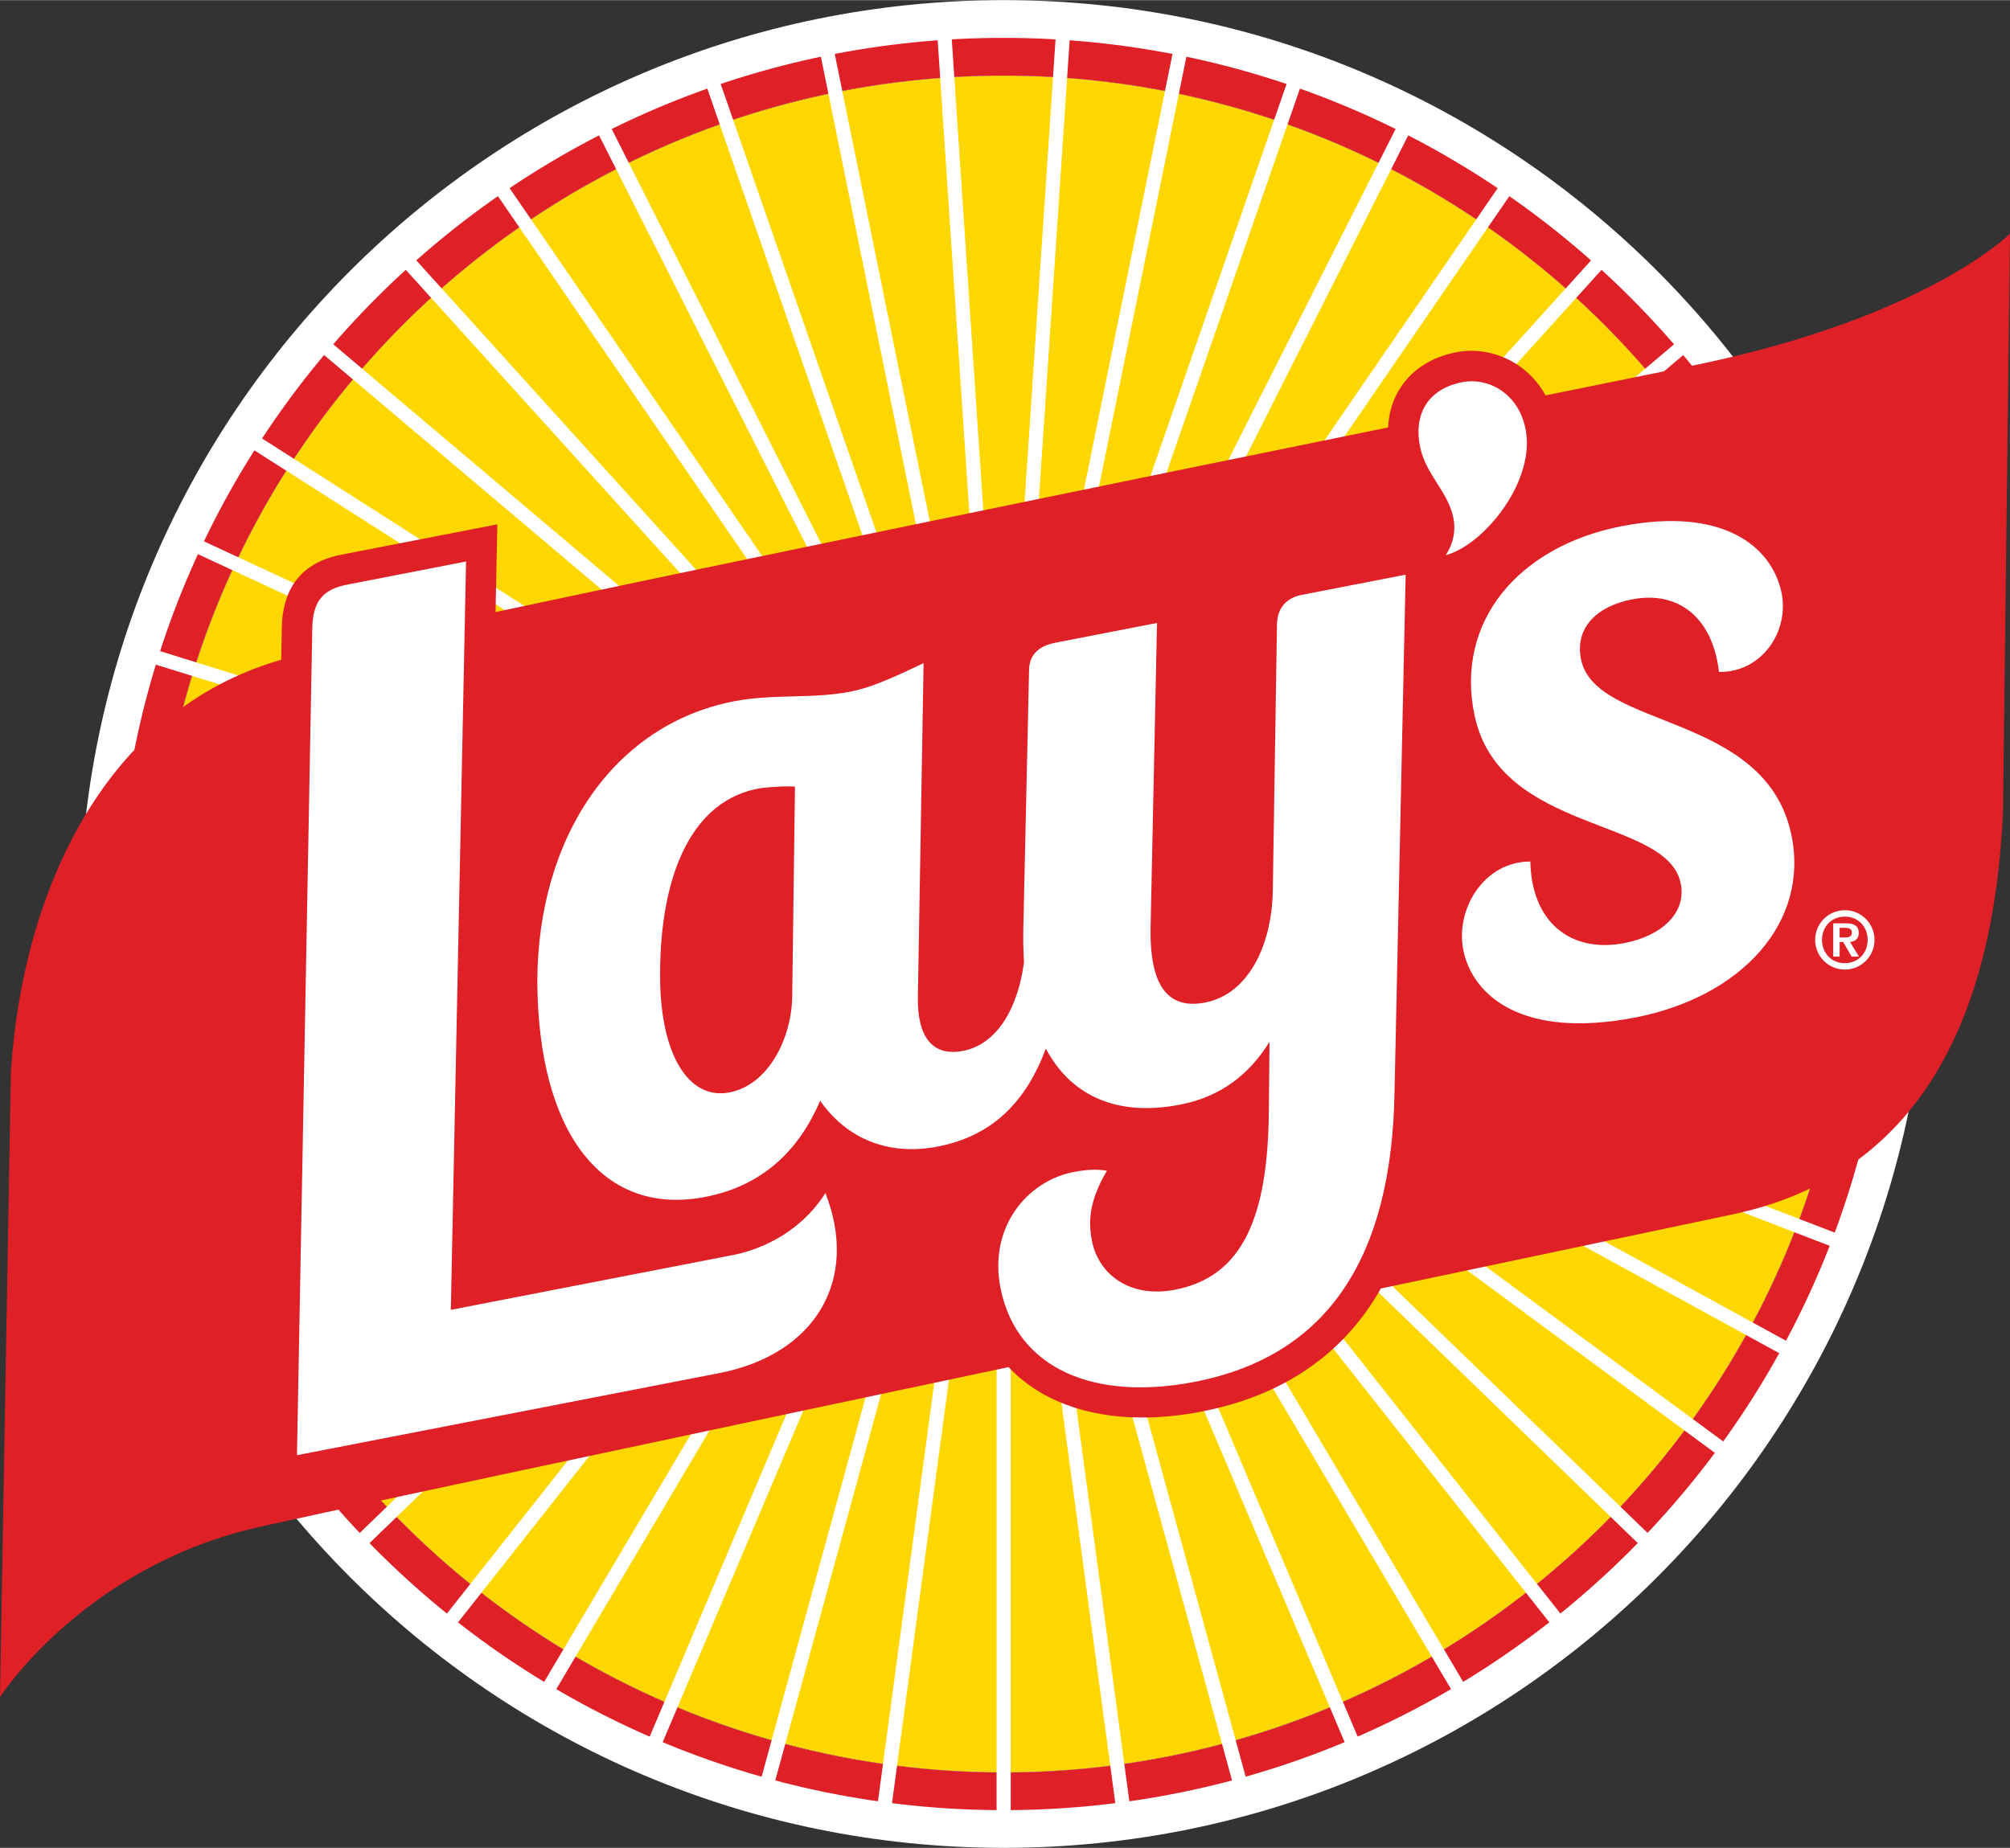
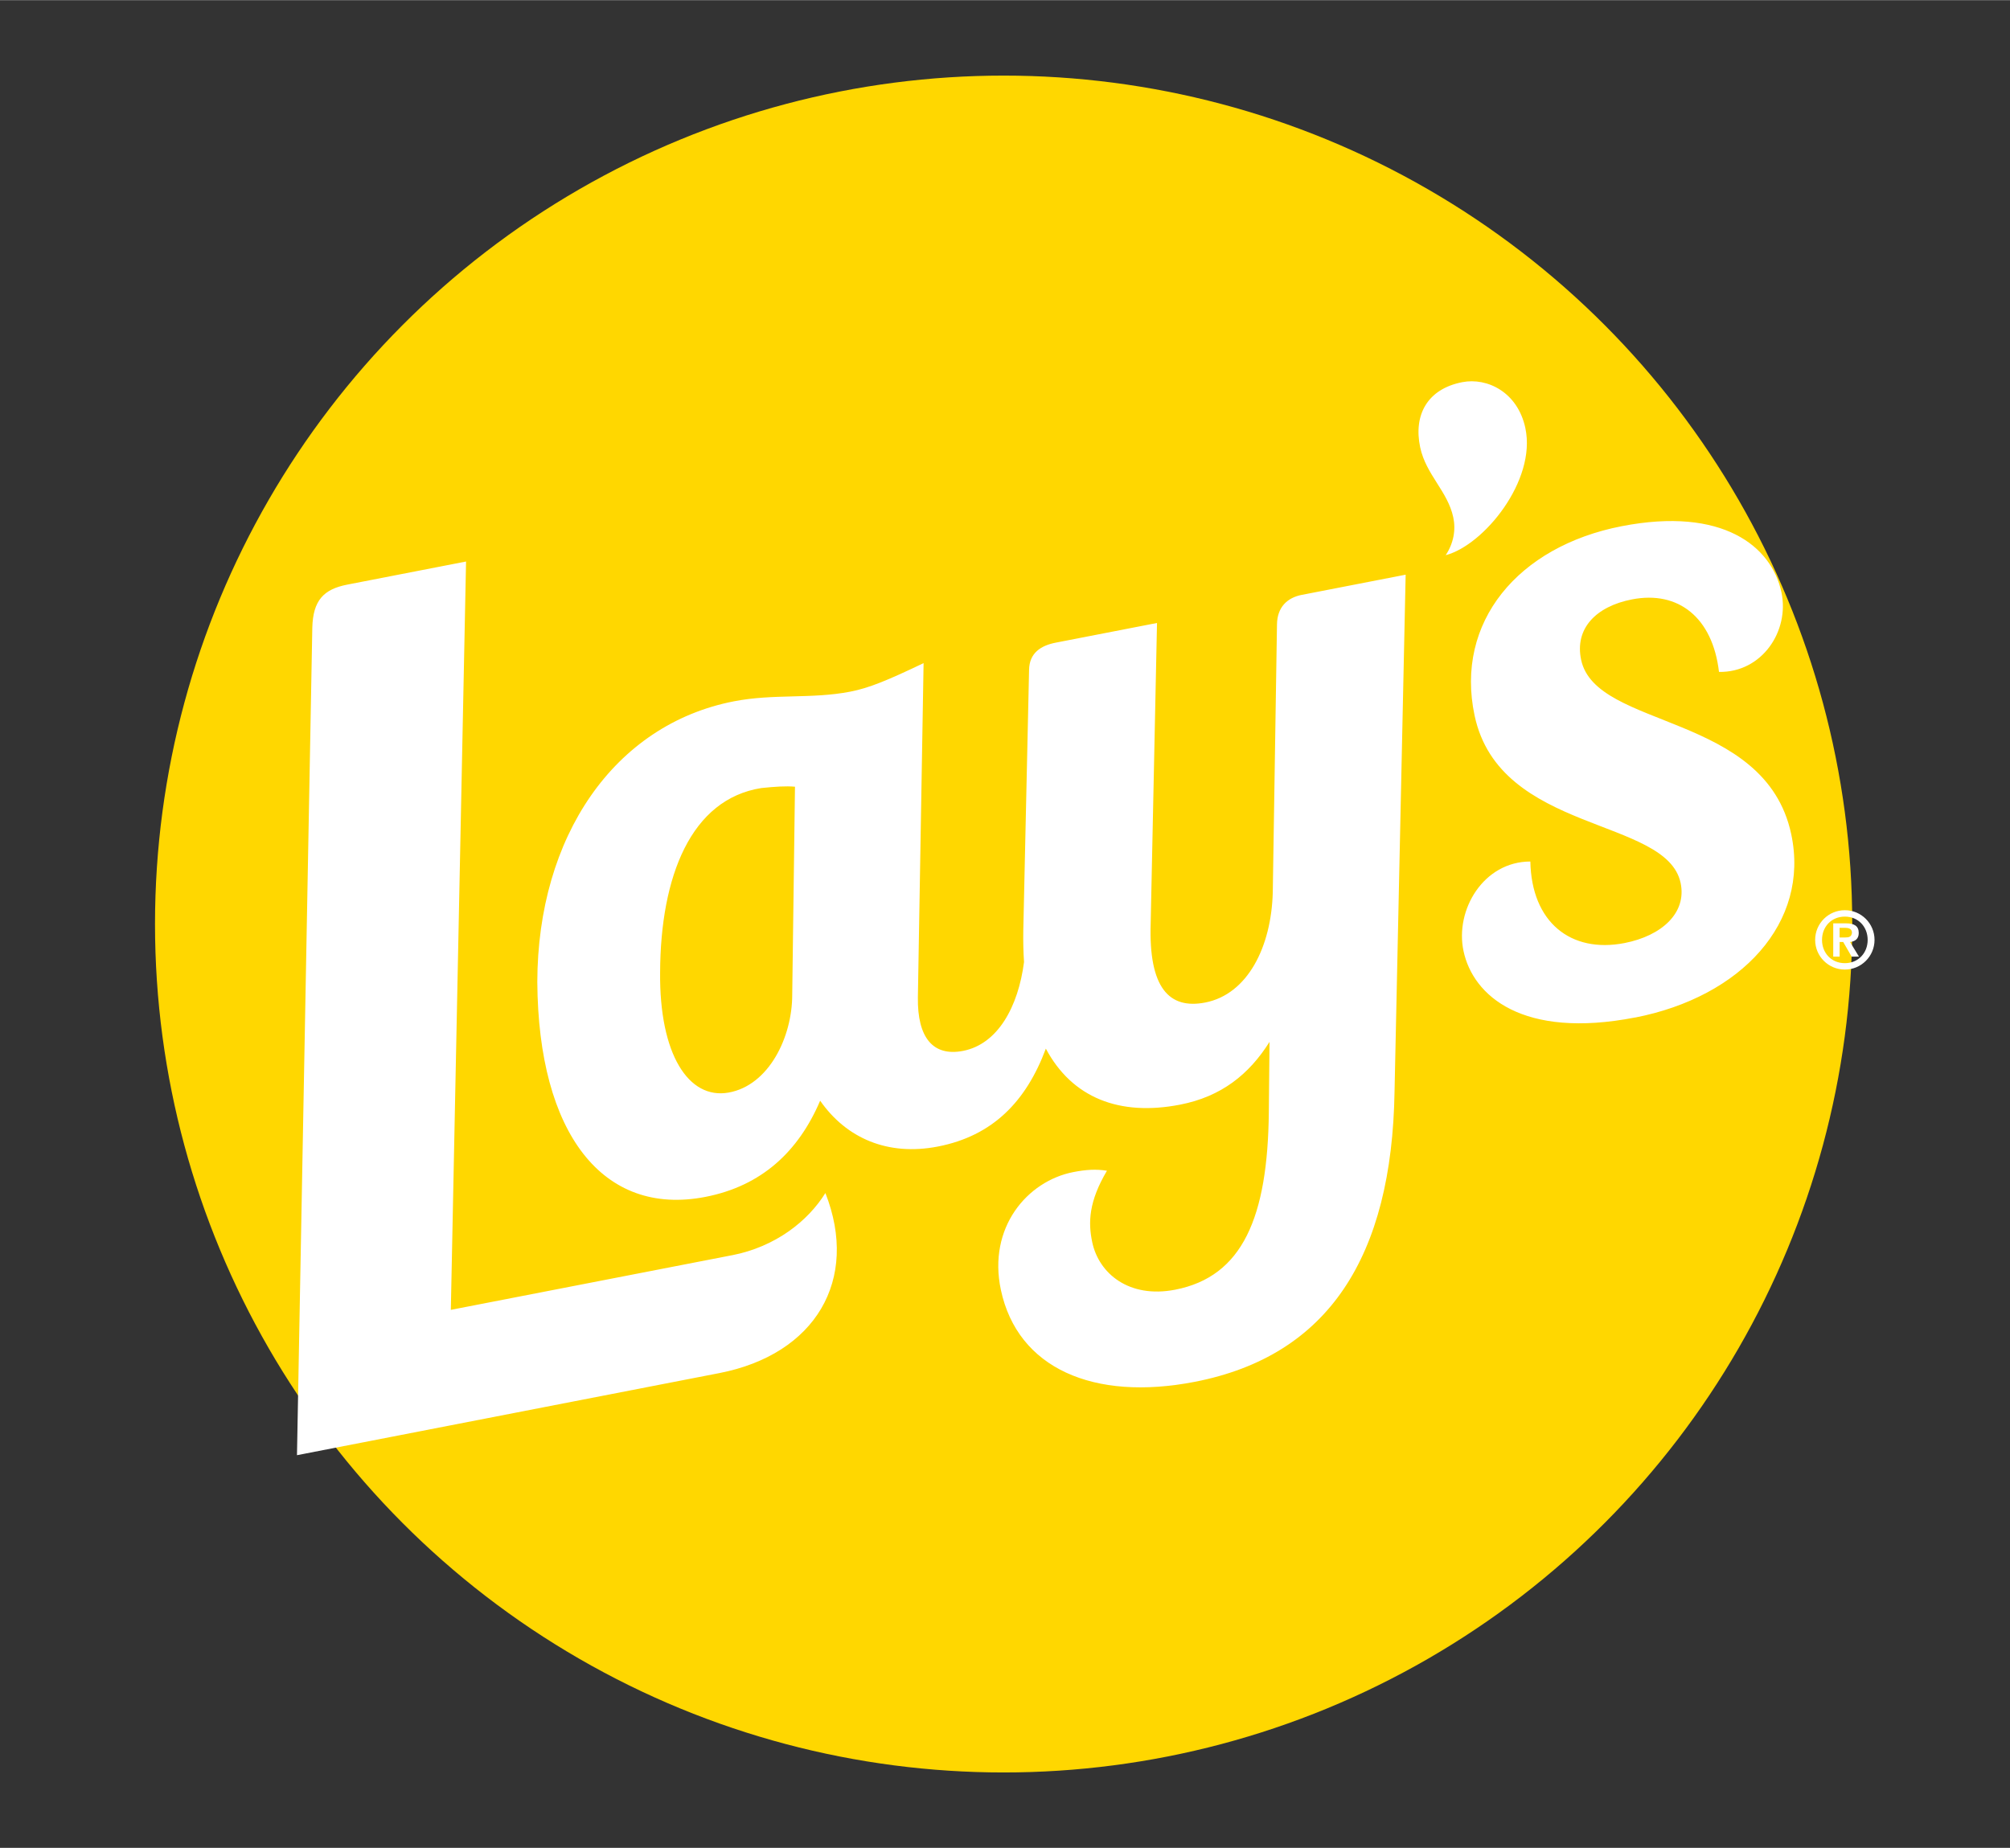
<svg xmlns="http://www.w3.org/2000/svg" viewBox="0 0 605.95 557.14" width="2500" height="2299">
  <rect x="0" y="0" width="605.95" height="557.14" fill="#333333" stroke="none" />
  <circle cx="302.56" cy="278.58" fill="gold" r="255.83" />
-   <path d="M302.56 0C148.71 0 23.99 124.72 23.99 278.57s124.72 278.57 278.57 278.57 278.57-124.72 278.57-278.57S456.41 0 302.56 0zm0 534.41c-141.29 0-255.83-114.54-255.83-255.83S161.27 22.75 302.56 22.75s255.83 114.54 255.83 255.83-114.54 255.83-255.83 255.83z" fill="#fff" />
-   <path d="M302.56 11.37c-147.57 0-267.2 119.63-267.2 267.2s119.63 267.2 267.2 267.2 267.2-119.63 267.2-267.2-119.63-267.2-267.2-267.2zm0 523.04c-141.29 0-255.83-114.54-255.83-255.83S161.27 22.75 302.56 22.75s255.83 114.54 255.83 255.83-114.54 255.83-255.83 255.83z" fill="#df2027" />
  <g>
-     <path d="M575.08 270.44l-.14-4.26-240.61 8.04 237.39-40.04-.71-4.2-237.39 40.04 229.94-71.33-1.26-4.07-229.94 71.33 218.38-101.34-1.79-3.87-218.38 101.34 202.92-129.54-2.29-3.59-202.92 129.54 183.85-155.43-2.75-3.26-183.85 155.43L487.02 76.68l-3.16-2.86-161.49 178.55L458.6 53.89l-3.52-2.41-136.25 198.48L427.41 35.09l-3.81-1.92-108.58 214.87L394 20.61l-4.03-1.4L311 246.63l47.95-235.92-4.18-.85-47.95 235.92L322.9 5.58l-4.25-.28-16.08 240.21L286.49 5.29l-4.25.28 16.08 240.21L250.36 9.86l-4.18.85 47.95 235.92-78.97-227.42-4.03 1.4 78.97 227.43L181.53 33.16l-3.81 1.92L286.3 249.95 150.05 51.48l-3.52 2.41 136.25 198.49L121.3 73.82l-3.16 2.86 161.49 178.55L95.78 99.8l-2.75 3.26 183.85 155.43L73.95 128.94l-2.29 3.59 202.93 129.54L56.2 160.74l-1.79 3.87 218.38 101.34-229.95-71.33-1.26 4.07 229.93 71.33-237.39-40.04-.71 4.2 237.39 40.04-240.61-8.04-.14 4.26 240.62 8.04-239.54 24.1.43 4.24 239.54-24.1-234.19 55.81.99 4.15 234.18-55.81-224.65 86.52 1.53 3.98 224.67-86.53L62.5 406.54l2.05 3.74 211.13-115.7L81.86 437.39l2.53 3.43 193.81-142.8-173.05 167.36 2.96 3.06 173.06-167.37-149.21 188.94 3.35 2.64 149.2-188.94-122.69 207.14 3.67 2.17 122.69-207.14-93.99 221.64 3.93 1.66 93.98-221.64-63.6 232.19 4.11 1.13 63.6-232.19-32.09 238.6 4.23.57 32.09-238.6v240.75h4.26V309.24l32.09 238.61 4.23-.57-32.09-238.59 63.6 232.18 4.11-1.13-63.6-232.19 93.99 221.65 3.93-1.66-93.98-221.64 122.69 207.14 3.67-2.17-122.68-207.13 149.2 188.93 3.35-2.64L324 301.09l173.06 167.37 2.96-3.06-173.06-167.37 193.82 142.81 2.53-3.43L329.49 294.6l211.12 115.7 2.05-3.74-211.12-115.7 224.65 86.52 1.53-3.98-224.66-86.53 234.19 55.81.99-4.15-234.19-55.81 239.53 24.1.43-4.24-239.54-24.1 240.61-8.04z" fill="#fff" />
-   </g>
-   <path d="M512.44 109.74c-.68.14-18.48 3.74-46.51 9.44-5.72-10.46-17.1-14.92-26.86-13.02-7.35 1.43-13.14 5.06-16.75 10.51-2.36 3.56-3.65 7.68-3.86 12.17-80.91 16.49-195.86 40.05-269.07 55.67l.54-26.45-46.96 9.13c-11.64 2.26-17.7 9.6-18.01 21.86l-.18 9.86c-.18.05-.37.09-.54.14-51.95 15.18-77.3 68.34-80.96 123.98L0 511.64s23.88-37.26 74.03-50.28c8.85-2.3 120.46-26.01 230.02-49.18 9.25 9.83 23.27 15.2 40.31 15.2 5.67 0 11.67-.59 17.94-1.81 22.33-4.34 39.42-15.08 50.8-31.91 1.12-1.66 2.17-3.4 3.18-5.18 60.99-12.87 105.52-22.24 105.52-22.24 57.35-11.87 79.25-60 82.04-121.44l2.11-174.37s-24.79 24.89-93.51 39.32z" fill="#df2027" />
+     </g>
  <g fill="#fff">
    <path d="M492.92 306.76c-33.9 6.59-48.85-6.53-51.72-20.05-2.63-12.39 6.03-26.97 20.15-26.98.36 18.3 12.17 27.73 28.37 24.59 11.3-2.2 18.84-9.14 16.93-18.14-4.23-19.9-54.53-14.81-62.11-50.47-5.98-28.15 13.08-51.01 44.34-57.09 30.51-5.93 45.22 6.06 48.17 19.95 2.47 11.64-5.84 24.2-18.83 23.99-1.92-16.43-12.28-24.58-26.22-21.87-10.92 2.12-17.34 8.84-15.34 18.23 4.47 21.02 55.52 15.79 63.34 52.58 5.66 26.65-15.07 49.05-47.08 55.28zm-33.06-177.68c-2.31-10.89-11.5-15.35-19.03-13.89-10.55 2.05-14.76 9.9-12.69 19.66 1.76 8.26 8.31 13.24 9.98 21.12.8 3.75.09 7.8-2.29 11.39 11.52-3.02 27.38-22.52 24.02-38.29zm-239.2 249.37l-84.75 16.47 4.59-225.65-35.78 6.96c-7.16 1.39-10.36 4.75-10.57 13l-4.62 249.51 127.31-24.75c29-5.64 42.26-28.15 31.99-54.3-5.26 8.45-14.99 16.2-28.17 18.77zm171.83-199.14c-4.52.88-7.43 3.79-7.52 8.89l-1.27 80.77c-.42 16.5-7.58 30.79-20.38 33.28-10.92 2.12-17.04-4.51-16.43-23.78l1.91-90.67-30.51 5.93c-4.52.88-7.97 3.11-8.06 8.21l-1.74 78.52c-.06 3.36.02 6.54.22 9.58-1.75 13.5-7.9 24.75-18.38 26.79-9.04 1.76-13.79-3.97-13.62-16.12l1.72-100.8c-11.04 5.27-16.45 7.5-22.1 8.6-11.68 2.27-23.02.57-35.07 2.91-36.16 7.03-59.18 40.82-59.28 84.62.29 45.68 19.76 70.82 50.65 64.82 16.95-3.29 28.08-13.67 34.62-29.01 7.91 11.36 20.43 16.75 35.49 13.82 16.53-3.21 26.6-13.57 32.55-29.52 7.9 14.84 22.19 20.45 40.47 16.89 12.43-2.42 20.81-9.13 26.96-18.92l-.21 21.15c-.32 31.73-7.89 49.61-28.23 53.57-13.94 2.71-23.01-4.91-25-14.29-1.28-6.01-1.05-12.31 4.43-21.58-3.25-.54-6.35-.33-10.11.4-13.94 2.71-25.86 16.75-21.87 35.52 5.03 23.65 27.94 33.66 58.45 27.73 40.3-7.83 59.44-37.75 60.23-87.54l3.35-155.84-31.26 6.08zM238.83 299.92c0 12.8-7.06 27.32-19.18 29.48-12.09 2.15-20.9-11.57-20.65-36.25.12-28.95 9.29-52.24 30.55-55.58 4.22-.43 7.32-.64 10.11-.4l-.83 62.76zM556.16 274.41c4.95 0 8.95 4.01 8.95 8.95 0 4.95-4 8.95-8.95 8.95s-8.95-4-8.95-8.95 4.01-8.95 8.95-8.95m0 15.97c4.08 0 6.88-3.09 6.88-7.02s-2.8-7.02-6.88-7.02-6.88 3.09-6.88 7.02 2.8 7.02 6.88 7.02m-3.51-12.01h3.84c2.54 0 3.86.82 3.86 2.92 0 1.79-1.13 2.54-2.62 2.71l2.69 4.41h-2.21l-2.54-4.41h-1.08v4.41h-1.93v-10.04zm3.63 4.26c1.04 0 2-.16 2-1.53 0-1.18-1.15-1.37-1.98-1.37h-1.72v2.9z" />
  </g>
</svg>